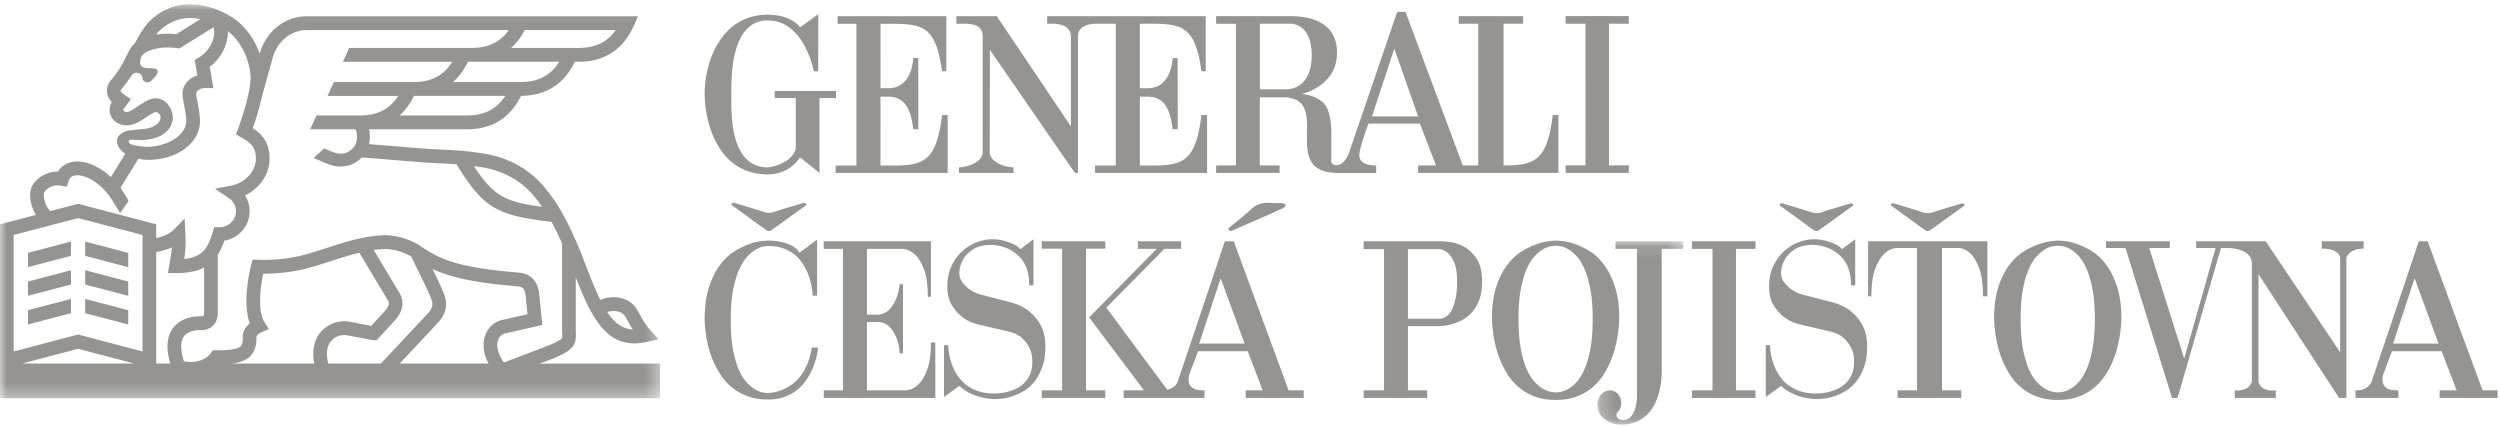
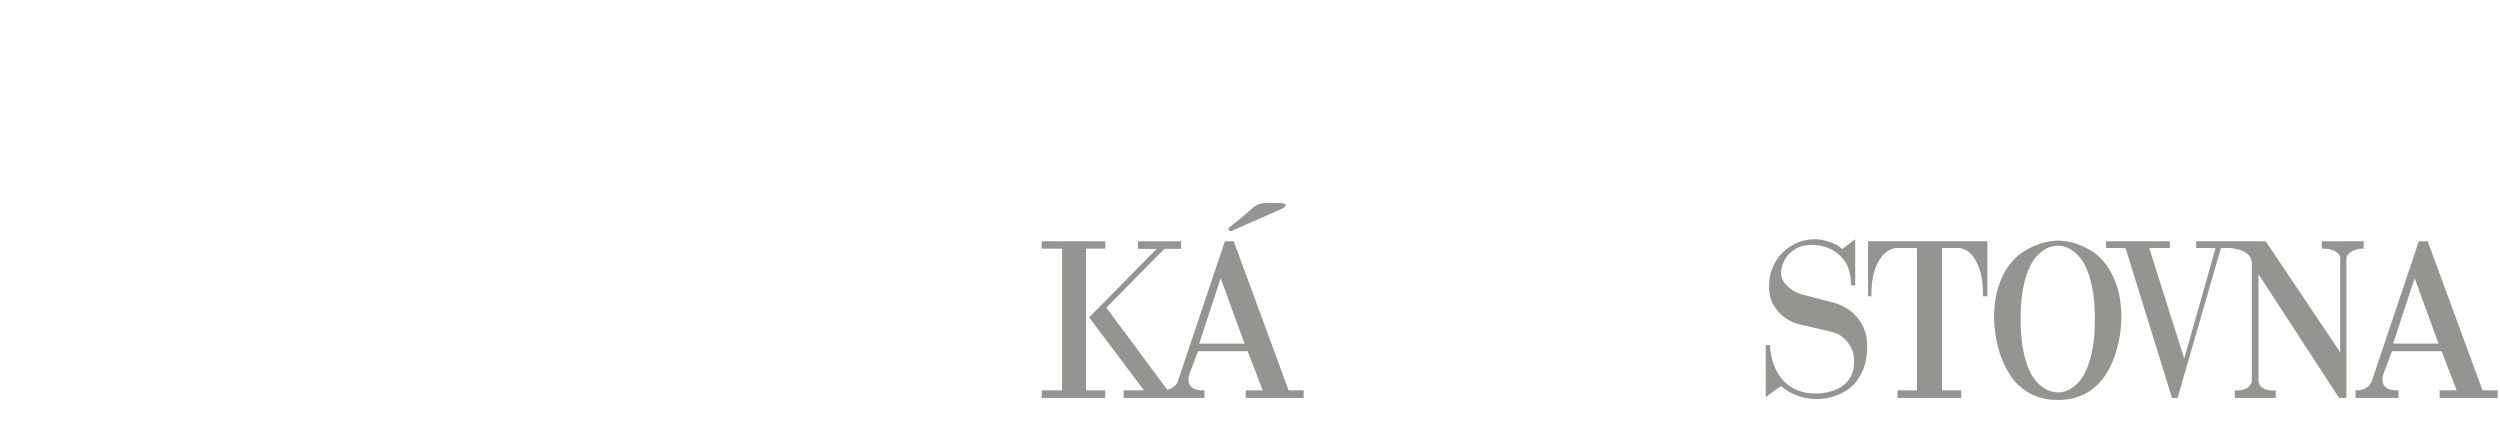
<svg xmlns="http://www.w3.org/2000/svg" xmlns:xlink="http://www.w3.org/1999/xlink" width="188" height="32">
  <defs>
    <path id="a" d="M0 .071h49.637v29.625H0z" />
    <path id="c" d="M.238.115h6.446v13.784H.238z" />
  </defs>
  <g fill="none" fill-rule="evenodd">
    <g transform="translate(0 .252)">
      <mask id="b" fill="#fff">
        <use xlink:href="#a" />
      </mask>
-       <path d="M37.469 25.29a.736.736 0 0 1 .567-.48l2.745-.62-.247-2.474-.01-.053c-.066-.325-.27-1.312-1.545-1.417-4.906-.401-6.044-1.136-7.237-1.914l-.003-.012-.008.003-.077-.05c-1.273-.833-2.538-.84-2.663-.836-1.39 0-3.148.556-3.29.602-.425.127-.822.255-1.206.38-1.536.499-2.863.932-5.092.864l-.407-.012-.105.397c-.08.307-.703 2.798-.101 4.398-.54.43-.54.927-.537.993.022.548-.105.683-.148.727-.257.27-1.111.305-1.832.305h-.27l-.154.214c-.445.618-1.403.762-2.016.605-.27-.83-.277-1.465-.017-1.844.307-.446.96-.495 1.224-.495h.155c.65 0 1.18-.539 1.18-1.2v-4.46c.2-.31.359-.667.498-1.069 1.076-.174 1.9-1.097 1.9-2.207 0-.426-.123-.838-.348-1.19.995-.484 1.846-1.474 1.846-2.77 0-1.297-.646-1.892-1.258-2.281.172-.498.457-1.373.651-2.255l.861-3.118c.386-1.223 1.392-2.012 2.566-2.012h15.17c-.642.913-1.554 1.345-2.817 1.345h-9.18l-.48 1.039h8.227c-.647 1.039-1.592 1.528-2.936 1.528H25.11l-.48 1.039h5.322c-.645 1-1.58 1.473-2.9 1.473h-3.251l-.48 1.038h3.41c.03.042.115.2.115.62 0 .667-.554 1.21-1.237 1.21-.233 0-.433-.054-.784-.199l-.452-.193-.791.717c.148.064.295.128.443.19.686.301 1.068.458 1.584.458.628 0 1.194-.263 1.595-.682.584.038 1.527.117 2.44.192 1.09.09 2.119.176 2.653.205l.755.039c.452.022.866.043 1.28.072 2.07 3.4 3.13 3.846 7.141 4.332.289.523.548 1.077.797 1.633v6.619l.001.038c.023.304.023.407-.018.462-.14.184-.758.446-.974.535l-3.38 1.288c-.448-.614-.608-1.254-.43-1.717zm-.731 1.798h-6.682l2.863-3.056c.578-.604.763-1.33.52-2.043-.14-.412-.518-1.2-.91-2.01 1.136.535 2.859 1.015 6.366 1.3.422.036.534.181.617.57l.154 1.53-1.832.413a1.765 1.765 0 0 0-1.324 1.122c-.251.652-.166 1.42.228 2.174zm-12.052 0c-.186-.735-.11-1.322.221-1.705a1.322 1.322 0 0 1 1.15-.429l1.953.367.049.008h.271l1.38-1.504.013-.014c.236-.277.952-1.119.22-2.191L28.1 18.546c.305-.043.613-.07.896-.07l.012-.002c.01.002.934-.013 1.925.57.135.29.322.674.53 1.1.387.794.869 1.782 1.002 2.181.044.125.175.507-.288.99l-3.536 3.773h-3.954zm-.554-2.388c-.372.432-.734 1.182-.5 2.388h-6.29c.676-.068 1.166-.228 1.506-.584.412-.433.448-1.025.434-1.448.014-.037.082-.18.39-.32l.542-.25-.325-.506c-.537-.835-.304-2.66-.094-3.652h.048c2.132 0 3.513-.448 4.968-.921.38-.124.77-.25 1.185-.373l.012-.004c.008-.003.434-.14 1.013-.276l2.051 3.418.018.027c.205.296.23.49-.142.929l-1.027 1.12-1.686-.316-.015-.002a2.345 2.345 0 0 0-2.088.77zm-11.16-.225c-.439.635-.492 1.513-.163 2.613h-1.062v-8.39c.38-.059.79-.17 1.17-.345-.02.366-.07.655-.137 1.042-.017.09-.032.183-.05.284l-.1.605h.608c.91 0 1.588-.144 2.11-.416v3.502c0 .09-.069.163-.153.163h-.155c-.904 0-1.657.343-2.069.942zm-2.255 1.703l-4.843-1.274-4.846 1.274v-8.76l4.846-1.27 4.843 1.27v8.76zm-9.066.91l4.223-1.111 4.222 1.11H1.65zM3.34 14.192c.201-.313.664-.582 1.244-.48l.439.076.136-.427a.626.626 0 0 1 .157-.265c.123-.117.307-.172.542-.166.618.02 1.394.456 2.023 1.14.23.247.432.535.614.827.034.061.075.127.112.185.05.08.093.148.1.163.024.04.335.513.313.543l.639-.906c.006-.009-.003-.036-.022-.076a4.329 4.329 0 0 0-.228-.39l-.049-.077-.003-.006-.072-.115a5.499 5.499 0 0 1-.219-.364l1.341-2.166c.335.07.619.08.756.08h.033c1.889 0 3.845-1.101 3.845-2.946v-.045a9.503 9.503 0 0 0-.192-1.367c-.049-.254-.096-.493-.096-.613 0-.202.282-.427.685-.427h.61l-.276-1.601c.86-.64 1.388-1.682 1.362-2.679.926.719 1.58 1.965 1.7 3.291.036.385-.04.923-.163 1.49l-.066.237.011.003c-.22.924-.544 1.875-.713 2.326l-.159.416.386.22c.688.396 1.112.684 1.112 1.602 0 1.053-.937 1.86-1.843 2.031l-1.239.234 1.049.707c.336.227.535.596.535.988 0 .662-.555 1.2-1.24 1.2h-.395l-.11.366c-.386 1.266-.803 1.885-2.147 2.018.063-.385.106-.756.106-1.28 0-.122-.01-.467-.015-.577l-.06-1.18-.822.842c-.278.287-.773.514-1.314.622v-1.03l-5.873-1.541-2.09.549c-.467-.472-.56-1.251-.444-1.432zm6.342-3.814c.016-.071.073-.128.133-.126l.885.028c1.078-.038 2.177-.487 2.3-1.621 0-.77-.54-1.517-1.301-1.517-.407 0-.866.284-1.38.629-.336.225-.601.402-.802.402-.137 0-.246-.091-.246-.166 0-.013.003-.026.007-.039l.565-.764-.489-.331c-.103-.07-.265-.2-.283-.296-.008-.046.056-.128.077-.152a9.04 9.04 0 0 0 .67-.889c.143-.204.226-.316.469-.316.238 0 .433.194.433.431 0 .158.171.281.383.281.213 0 .307-.151.438-.28 0 0 .504-.468.237-.689-.304-.252-1.524.262-1.184-.87l.084-.162c.13-.174.714-.611 1.92-.611.227 0 .469.017.716.048l.18.023 2.56-1.596c.022.054.03.093.03.093l.002.016c.134.783-.354 1.715-1.135 2.168l-.313.18.202 1.168c-.657.203-1.115.736-1.115 1.377 0 .22.051.482.115.812.07.368.151.783.172 1.205 0 1.214-1.657 2.018-3.06 1.972h-.036c-.058-.003-.95-.075-1.17-.25-.042-.03-.076-.103-.064-.158zm2.12-8.103c.161-.208.425-.44.74-.649.244-.164.565-.31.877-.401.496-.145 1.066-.154 1.656-.04L13.26 2.318a6.483 6.483 0 0 0-.662-.035c-.309 0-.592.025-.85.067l.055-.074zm27.66-.266h6.845c-.642.914-1.556 1.345-2.818 1.345h-5.054a4.636 4.636 0 0 0 1.027-1.345zm-.343 3.912h-5.053c.448-.396.819-.907 1.116-1.528h6.874c-.647 1.039-1.593 1.528-2.937 1.528zm-4.022 2.512h-5.052c.432-.385.795-.877 1.088-1.473h6.865c-.646 1-1.582 1.473-2.901 1.473zm1.162 3.897c1.6.266 2.91.994 3.895 2.164.211.25.414.516.613.805-2.692-.358-3.629-.754-5.135-3.064.202.026.408.057.627.095zm10.743 11.202c.1.161.184.312.266.457.1.18.198.354.313.537-.779-.05-1.369-.485-1.915-1.31.504-.178 1.113-.052 1.336.316zm-6.401 3.556l1.05-.401.015-.006c1.491-.624 1.703-1.013 1.633-2.016v-4.051c1.134 2.912 2.206 4.959 4.404 4.958.299 0 .618-.037.963-.115l.857-.197-.59-.658c-.377-.42-.56-.746-.77-1.123a15.067 15.067 0 0 0-.284-.492c-.514-.843-1.739-1.13-2.73-.68-.449-.903-.902-2.08-1.447-3.533l-.118-.277c-.095-.215-.188-.434-.285-.653v-.036h-.015c-.339-.767-.698-1.537-1.129-2.258a13.03 13.03 0 0 0-1.216-1.727c-1.147-1.363-2.665-2.21-4.513-2.518-1.276-.213-2.18-.257-3.325-.314l-.75-.038c-.517-.03-1.588-.118-2.623-.205-.698-.057-1.414-.116-1.977-.158.037-.16.06-.326.06-.499 0-.231-.02-.437-.06-.62h7.346c1.894 0 3.265-.847 4.081-2.513 1.882-.018 3.244-.88 4.048-2.565h.263c1.96 0 3.362-.905 4.164-2.689l.332-.734H23.09c-1.636 0-3.028 1.08-3.549 2.748l-.016.057c-.424-1.192-1.198-2.206-2.191-2.802-1.38-.83-2.951-1.109-4.202-.746-.414.122-.825.31-1.16.533-.287.191-.69.498-.981.877a8.218 8.218 0 0 0-.852 1.379c-.144.119-.254.241-.332.359l-.297.566-.017.032A7.108 7.108 0 0 1 8.367 5.75c-.337.395-.354.77-.308 1.016.05.269.192.487.343.653l-.008.015c-.099.173-.151.37-.151.573 0 .664.571 1.166 1.274 1.166.511 0 .929-.241 1.37-.537.18-.12.655-.439.812-.456.196 0 .376.18.376.379 0 .544-.694.837-1.192.873l-1.01.11c-.728.069-1.074.459-1.074.808 0 .35.168.547.283.664l.075.077.257.231-1.073 1.745c-.764-.716-1.66-1.149-2.452-1.174-.513-.017-.955.14-1.281.45-.095.092-.178.194-.249.308h-.018c-.847 0-1.53.459-1.862.974-.364.562-.232 1.537.228 2.28L0 16.618v13.079h49.637v-2.608h-9.036z" fill="#959490" mask="url(#b)" />
    </g>
-     <path fill="#959490" d="M9.644 19.016l-3.237-.849v1.072l3.237.85zM2.103 20.089l3.236-.85v-1.073l-3.236.85zM2.103 22.244l3.236-.849v-1.073l-3.236.849zM9.644 21.17l-3.237-.848v1.073l3.237.849zM9.644 23.328l-3.237-.85v1.073l3.237.85zM2.103 24.4l3.236-.85v-1.072l-3.236.85zM60.303 15.298c-.703.208-1.408.41-2.103.643-.264.088-.499.08-.758-.004-.705-.23-1.418-.44-2.128-.656-.135-.042-.29-.108-.31.131.29.208.557.399.823.592.61.444 1.219.893 1.837 1.328.07.049.227.058.293.012.901-.635 1.794-1.283 2.687-1.927-.052-.247-.214-.157-.341-.12M67.285 12.447h-1.073V7.27h.622c1.038.026 1.63.638 1.843 2.445h.382l-.004-5.353c-.007.01-.376 0-.376 0 0 .027-.073 2.302-1.891 2.27h-.576l.006-4.842c3.003 0 4.106-.153 4.628 3.57h.317V1.217l-8.176.003v.57h1.416v10.656h-1.56v.56h8.425V8.654h-.422c-.42 3.293-1.245 3.794-3.561 3.794M57.731 13.114c1.164 0 1.985-.599 2.424-1.28.005-.014 1.468 1.168 1.473 1.173V7.373h1.243v-.528H58.26v.528h1.58v3.833c-.268.972-1.686 1.379-2.108 1.379-2.946 0-2.736-4.358-2.736-5.525 0-1.066-.106-5.527 2.736-5.527 2.001 0 3.054 2.014 3.477 3.826h.32c0-.746.011-4.294.004-4.286.007-.028-1.372 1.002-1.377.985.03-.006-.63-.953-2.424-.953-3.477 0-4.752 3.508-4.742 5.955.016 2.239 1.038 6.054 4.742 6.054M96.637 6.72h-1.893V1.783h2.42c1.42.217 1.479 1.877 1.479 2.405 0 1.276-.529 2.532-2.006 2.532zm8.215-3.06l1.791 5.094h-3.473l1.682-5.094zm-1.366 8.779c-.158 0-1.2.031-1.265-.702-.044-.531.686-2.438.686-2.438h3.872c-.002-.007 1.204 3.142 1.215 3.142h-1.351v.566h10.55V8.653h-.424c-.42 3.293-1.246 3.786-3.561 3.786h-.14V1.786h1.472v-.574h-4.843v.574h1.473v10.653H110L105.695.893h-.632c.014-.006-3.576 10.476-3.584 10.506.008-.03-.27.9-.862 1.016-.544.026-.503-.26-.503-.362v-2.02c0-.529-.041-1.733-.586-2.286-.609-.62-1.652-.667-1.629-.69 0 0 2.647-.553 2.647-3.095 0-1.783-1.227-2.67-3.276-2.748h-5.817v.574h1.488V12.44h-1.488v.566h4.771v-.566h-1.488V7.32h1.985c3.442.287-.591 5.695 3.92 5.688h2.845v-.568zM73.9 2.704v8.708c0 .85-1.257 1.173-1.784 1.173h-.005v.422h4.108v-.422c-.526 0-1.792-.324-1.792-1.173l.013-7.667c2.208 3.19 6.374 9.268 6.414 9.262h.208V2.704c.058-.889 1.056-.921 1.477-.921h1.368v10.663h-1.56v.56h8.425V8.654h-.421c-.42 3.293-1.244 3.794-3.562 3.794h-1.073V7.27h.621c1.04.026 1.632.638 1.843 2.445h.383l-.004-5.353c-.007.01-.375 0-.375 0 0 .027-.075 2.302-1.89 2.27h-.578V1.783c3.002 0 4.111-.146 4.635 3.577h.317V1.217H78.746v.566h.312c.42 0 1.419.032 1.475.92V9.5l-5.576-8.283H71.92v.566h.505c.599 0 1.438.027 1.476.92M122.49 12.434h-1.493V1.785h1.493V1.21h-4.754v.575h1.492l.005 10.649h-1.497v.573h4.754zM136.441 17.333c.069.048.223.057.287.011.884-.622 1.759-1.257 2.635-1.888-.051-.243-.21-.154-.335-.117-.689.204-1.38.403-2.061.63a1.12 1.12 0 0 1-.743-.003c-.692-.226-1.39-.432-2.086-.644-.133-.04-.284-.105-.304.13.284.203.546.39.806.579.6.435 1.195.876 1.801 1.302M144.808 17.333c.069.048.223.057.287.011.884-.622 1.759-1.257 2.635-1.888-.051-.243-.21-.154-.335-.117-.689.204-1.38.403-2.061.63a1.12 1.12 0 0 1-.743-.003c-.692-.226-1.39-.432-2.086-.644-.133-.04-.284-.105-.304.13.284.203.546.39.806.579.6.435 1.195.876 1.801 1.302M60.755 27.267a4.158 4.158 0 0 1-.44.85 3.228 3.228 0 0 1-1.116 1.018 3.388 3.388 0 0 1-1.448.42h-.05c-.056 0-.164-.013-.325-.041a1.84 1.84 0 0 1-.55-.21 2.743 2.743 0 0 1-.64-.514c-.222-.23-.425-.547-.608-.95-.183-.405-.333-.915-.45-1.533-.116-.616-.174-1.363-.174-2.238 0-.909.06-1.675.183-2.297.122-.623.28-1.142.474-1.557.194-.415.405-.738.633-.968a2.9 2.9 0 0 1 .65-.513c.204-.112.385-.18.54-.202a2.79 2.79 0 0 1 .3-.034h.017c.41 0 .773.053 1.09.16.316.107.59.247.824.42.233.175.43.374.591.599.16.224.297.454.408.69.255.55.405 1.172.45 1.868h.332V18.01l-1.315.993a1.386 1.386 0 0 0-.532-.496 3.295 3.295 0 0 0-.675-.27 3.69 3.69 0 0 0-.632-.118 5.557 5.557 0 0 0-.442-.025h-.116c-.045 0-.192.011-.441.034a4.05 4.05 0 0 0-.9.21c-.349.118-.723.298-1.123.539-.4.241-.769.584-1.107 1.027-.339.443-.619 1.004-.84 1.683-.223.678-.334 1.506-.334 2.482.044 1.111.244 2.104.6 2.979.155.37.346.735.574 1.094.227.36.508.68.84.96.334.28.725.507 1.174.681.45.174.975.261 1.574.261.432 0 .818-.056 1.157-.168a3.236 3.236 0 0 0 1.548-1.07c.183-.229.341-.467.474-.714.3-.573.5-1.223.6-1.953h-.483a5.368 5.368 0 0 1-.292 1.128M69.712 27.83c-.194.489-.407.845-.64 1.07-.278.269-.59.42-.933.454h-2.947V24.22h.95c.366.056.648.21.848.463.2.252.35.518.45.799.122.325.194.69.216 1.094h.25v-5.2h-.25a4.465 4.465 0 0 1-.25 1.06c-.11.28-.269.54-.474.782-.206.241-.49.39-.857.446h-.883v-4.948h2.714c.344.034.655.185.932.454.233.225.447.581.641 1.07.194.487.292 1.18.292 2.078h.233v-4.174h-8.058v.572h1.448v10.637h-1.448v.572h8.39v-4.174h-.332c0 .898-.098 1.59-.292 2.079M78.614 25.937c0-.112-.02-.311-.059-.597a2.867 2.867 0 0 0-.324-.934c-.178-.337-.45-.662-.816-.976-.366-.314-.872-.556-1.515-.724l-2.214-.572a2.7 2.7 0 0 1-.766-.37 2.686 2.686 0 0 1-.533-.514c-.166-.208-.25-.468-.25-.783.034-.381.145-.723.333-1.026.156-.258.4-.494.733-.707.333-.213.8-.32 1.398-.32.522.034.988.163 1.399.387.177.101.35.225.516.37a2.478 2.478 0 0 1 .766 1.28c.077.292.116.628.116 1.01h.317v-3.468l-.983.741a1.856 1.856 0 0 0-.649-.43 5.871 5.871 0 0 0-.7-.227 3.236 3.236 0 0 0-1.931.143 3.42 3.42 0 0 0-1.897 1.785c-.21.443-.316.956-.316 1.54 0 .583.116 1.057.349 1.422.233.364.489.653.766.866.322.248.688.427 1.099.54l2.447.571c.422.112.746.278.974.497.227.219.4.446.516.681a2 2 0 0 1 .208.64c.022.191.034.32.034.387v.034c0 .381-.062.71-.184.984-.122.275-.277.5-.466.673a2.284 2.284 0 0 1-.624.413 3.832 3.832 0 0 1-1.215.32 5.811 5.811 0 0 1-.342.016h-.05c-.432 0-.813-.052-1.14-.16a3.15 3.15 0 0 1-.85-.412 2.727 2.727 0 0 1-.607-.58 4.088 4.088 0 0 1-.416-.665 4.74 4.74 0 0 1-.433-1.818h-.316v3.905l1.149-.842c.266.247.554.44.865.58.31.141.594.24.85.295.299.068.599.107.898.119h.067c.088 0 .241-.01.458-.026.216-.017.466-.068.749-.151.283-.085.577-.211.882-.38.305-.167.583-.4.833-.698.25-.297.457-.667.624-1.11.167-.443.25-.985.25-1.624v-.085zM109.573 21.258c0 .08-.003.2-.008.362a4.34 4.34 0 0 1-.058.547c-.034.202-.078.41-.134.623a2.359 2.359 0 0 1-.233.58 1.34 1.34 0 0 1-.383.43.912.912 0 0 1-.55.168h-2.33v-5.234h2.33c.256.022.484.123.683.303.178.157.336.398.475.723.138.326.208.797.208 1.414v.084zm.574-2.676a2.809 2.809 0 0 0-1.04-.37 6.54 6.54 0 0 0-.75-.067h-5.81v.589h1.532v10.62h-1.532v.572h4.778v-.572h-1.448v-4.83h2.347c.045 0 .156-.009.333-.026a3.97 3.97 0 0 0 .625-.118c.238-.061.49-.162.757-.303.267-.14.513-.333.74-.58.229-.247.414-.561.559-.943.144-.38.216-.841.216-1.38 0-.717-.13-1.279-.391-1.683-.26-.404-.566-.706-.916-.909zM119.595 26.24c-.117.617-.267 1.13-.45 1.54-.183.41-.383.73-.599.96a2.61 2.61 0 0 1-.633.513 1.852 1.852 0 0 1-.874.253h-.1c-.055 0-.164-.014-.324-.043a1.833 1.833 0 0 1-.55-.21 2.735 2.735 0 0 1-.64-.514c-.223-.23-.425-.549-.608-.959-.184-.41-.333-.923-.45-1.54-.116-.617-.175-1.368-.175-2.255 0-.886.059-1.635.175-2.247.117-.611.266-1.122.45-1.532.183-.41.385-.729.607-.959.222-.23.433-.4.633-.513.2-.112.38-.183.541-.21.16-.028.275-.043.341-.043h.1c.067 0 .18.015.341.042.161.028.342.099.542.21.2.113.407.284.624.514.216.23.416.55.6.96.182.41.332.922.449 1.54.116.617.175 1.362.175 2.238 0 .887-.059 1.638-.175 2.255m1.573.791c.355-.897.555-1.913.6-3.046 0-.965-.112-1.781-.334-2.45-.222-.666-.5-1.22-.832-1.657-.333-.437-.696-.774-1.09-1.01a5.831 5.831 0 0 0-1.116-.53 4.042 4.042 0 0 0-.907-.21 9.118 9.118 0 0 0-.45-.034h-.033c-.044 0-.197.011-.458.034a4.15 4.15 0 0 0-.924.21 5.941 5.941 0 0 0-1.132.53c-.4.236-.772.573-1.115 1.01-.344.438-.628.99-.85 1.658-.222.668-.333 1.484-.333 2.449.045 1.133.245 2.149.6 3.046.155.382.346.755.574 1.12a4.071 4.071 0 0 0 2.04 1.666c.455.174.982.26 1.581.26.6 0 1.127-.086 1.582-.26.455-.174.849-.404 1.182-.69.333-.286.616-.612.849-.976.233-.365.422-.738.566-1.12M127.232 18.717h1.548v10.637h-1.548v.572h4.778v-.572h-1.465V18.717h1.465v-.573h-4.778z" />
    <g transform="translate(119.898 18.03)">
      <mask id="d" fill="#fff">
        <use xlink:href="#c" />
      </mask>
-       <path d="M6.684.115H1.587v.572H3.2v11.159c-.011.314-.055.6-.133.858a1.609 1.609 0 0 1-.324.598c-.15.173-.364.26-.641.26a.7.7 0 0 1-.217-.067.404.404 0 0 1-.15-.11.261.261 0 0 1-.066-.176v-.168a.667.667 0 0 0 .175-.177.777.777 0 0 0 .108-.227c.033-.09.055-.185.066-.286 0-.236-.039-.424-.116-.564a.884.884 0 0 0-.267-.312 1.02 1.02 0 0 0-.382-.151c-.256 0-.45.053-.583.16a1.14 1.14 0 0 0-.3.345 1.24 1.24 0 0 0-.133.522c0 .392.094.692.283.9.189.207.394.362.616.463.266.123.56.185.882.185.488 0 .902-.084 1.24-.252.339-.169.622-.385.85-.649.227-.263.405-.552.532-.866a5.26 5.26 0 0 0 .284-.917c.06-.298.1-.567.116-.808.017-.241.025-.413.025-.514V.687h1.618V.115z" fill="#959490" mask="url(#d)" />
    </g>
    <path d="M140.028 24.406c-.178-.337-.45-.662-.816-.977-.366-.313-.871-.555-1.515-.723l-2.214-.572a2.696 2.696 0 0 1-.766-.37 2.67 2.67 0 0 1-.533-.514c-.166-.208-.25-.468-.25-.783.034-.381.145-.723.333-1.026.156-.258.4-.494.733-.707.333-.213.799-.32 1.398-.32.522.033.988.163 1.399.387.177.101.35.224.516.37a2.484 2.484 0 0 1 .766 1.28c.077.291.116.628.116 1.01h.317v-3.468l-.983.74a1.853 1.853 0 0 0-.649-.428 5.927 5.927 0 0 0-.699-.228 3.242 3.242 0 0 0-1.931.143c-.4.152-.763.376-1.09.674a3.52 3.52 0 0 0-.808 1.11c-.21.444-.316.957-.316 1.54 0 .584.116 1.058.35 1.423.232.365.488.653.765.866.322.247.688.427 1.099.539l2.447.572c.422.113.746.278.974.497.227.218.4.446.516.682.117.235.186.448.208.639.022.191.034.32.034.387v.034c0 .381-.062.71-.183.984-.123.275-.278.5-.467.674a2.283 2.283 0 0 1-.624.412 3.807 3.807 0 0 1-1.557.336h-.05c-.432 0-.813-.052-1.14-.16a3.155 3.155 0 0 1-.849-.411 2.743 2.743 0 0 1-.608-.581 4.126 4.126 0 0 1-.416-.665 4.746 4.746 0 0 1-.433-1.818h-.316v3.905l1.149-.841c.266.246.554.44.865.58.31.14.594.239.85.294.299.068.599.107.898.118h.067c.089 0 .241-.008.458-.025.216-.017.466-.067.75-.151.282-.085.576-.21.881-.38.305-.167.583-.4.833-.698a3.76 3.76 0 0 0 .624-1.11c.167-.443.25-.985.25-1.625v-.084c0-.111-.02-.311-.058-.597a2.86 2.86 0 0 0-.325-.934M140.479 22.285h.25c0-.909.1-1.61.3-2.104.199-.493.415-.852.649-1.077.276-.27.588-.421.932-.454h1.548v10.704h-1.465v.572h4.795v-.572h-1.449V18.65h1.282c.333.033.633.185.9.454.22.225.426.584.615 1.077.189.494.283 1.195.283 2.104h.333v-4.14h-8.973v4.14zM157.355 26.24c-.116.617-.266 1.13-.449 1.54-.183.41-.383.73-.599.96a2.61 2.61 0 0 1-.633.513 1.857 1.857 0 0 1-.874.253h-.1c-.055 0-.164-.014-.324-.043a1.833 1.833 0 0 1-.55-.21 2.735 2.735 0 0 1-.64-.514c-.223-.23-.425-.549-.608-.959-.183-.41-.333-.923-.45-1.54-.116-.617-.175-1.368-.175-2.255 0-.886.059-1.635.175-2.247.117-.611.267-1.122.45-1.532.183-.41.385-.729.607-.959.222-.23.433-.4.633-.513.2-.112.38-.183.541-.21.16-.028.275-.043.341-.043h.1c.067 0 .18.015.341.042.161.028.342.099.542.21.2.113.408.284.624.514.216.23.416.55.6.96.182.41.332.922.448 1.54.117.617.176 1.362.176 2.238 0 .887-.059 1.638-.176 2.255m1.008-6.362c-.333-.437-.696-.774-1.09-1.01a5.824 5.824 0 0 0-1.116-.53 4.034 4.034 0 0 0-.908-.21 9.149 9.149 0 0 0-.449-.034h-.033c-.044 0-.197.011-.458.034a4.15 4.15 0 0 0-.924.21 5.941 5.941 0 0 0-1.132.53c-.4.236-.772.573-1.115 1.01-.344.438-.628.99-.85 1.658-.222.668-.333 1.484-.333 2.449.045 1.133.244 2.149.6 3.046.155.382.346.755.574 1.12a4.065 4.065 0 0 0 2.04 1.666c.455.174.982.26 1.581.26.6 0 1.127-.086 1.582-.26a3.959 3.959 0 0 0 1.182-.69c.333-.286.616-.612.849-.976.233-.365.422-.738.566-1.12.355-.897.555-1.913.6-3.046 0-.965-.112-1.781-.334-2.45-.222-.666-.5-1.22-.832-1.657M177.439 18.715a2.54 2.54 0 0 1 .241-.017h.067v-.555H174.6v.555h.084c.066 0 .163.006.29.017.128.012.261.04.4.085.14.045.267.112.384.202.116.09.191.213.224.37v7.12l-5.6-8.348h-5.231v.506h1.464l-2.363 8.314-2.63-8.314h1.547v-.506h-4.794v.506h1.465l3.496 11.276h.416l3.263-11.276h.56s1.764.01 1.764 1.161v8.887c-.11.291-.28.476-.507.555a1.815 1.815 0 0 1-.575.118.341.341 0 0 1-.074-.009.397.397 0 0 0-.076-.008h-.05v.572h3.08v-.572h-.066a.386.386 0 0 0-.075.008.429.429 0 0 1-.092.009c-.077 0-.172-.009-.283-.026a1.32 1.32 0 0 1-.324-.092.765.765 0 0 1-.458-.555v-8.08l6.06 9.308h.55V19.372a.897.897 0 0 1 .274-.37 1.31 1.31 0 0 1 .366-.202 1.57 1.57 0 0 1 .35-.085M179.963 25.837l1.615-4.915 1.799 4.915h-3.414zm6.726 3.517l-4.128-11.21h-.666l-3.547 10.554a1.003 1.003 0 0 1-.257.353 1.19 1.19 0 0 1-.641.286 2.21 2.21 0 0 1-.233.017h-.084v.572h3.23v-.572h-.15c-.078 0-.177-.009-.3-.025a1.263 1.263 0 0 1-.35-.101.688.688 0 0 1-.282-.245.752.752 0 0 1-.117-.437c0-.145.022-.286.067-.42l.649-1.717h3.73l1.131 2.945h-1.281v.572h4.361v-.572h-1.132zM81.668 18.7h1.448v-.555h-4.778v.555h1.532v10.654h-1.532v.572h4.778v-.572h-1.448zM92.692 17.334c.641-.292 1.291-.565 1.937-.85.628-.275 1.256-.55 1.878-.84.087-.04.138-.161.205-.245-.098-.044-.193-.12-.294-.125-.298-.016-.6.016-.898-.01-.543-.046-1.003.068-1.422.46-.543.51-1.14.96-1.73 1.448.056.204.142.244.324.162" fill="#959490" />
    <path d="M90.18 25.837l1.614-4.915 1.798 4.915H90.18zm2.596-7.692h-.666l-3.546 10.553s-.136.461-.787.61l-4.58-6.173 4.359-4.418h1.261v-.572h-3.246v.572h1.413l-5.083 5.15 4.128 5.487h-1.531v.572h6.081v-.572h-.15c-.078 0-.178-.009-.3-.025a1.267 1.267 0 0 1-.35-.101.688.688 0 0 1-.282-.245.752.752 0 0 1-.117-.437c0-.145.022-.286.067-.42l.649-1.717h3.73l1.131 2.945h-1.282v.572h4.362v-.572h-1.132l-4.129-11.21z" fill="#959490" />
  </g>
</svg>